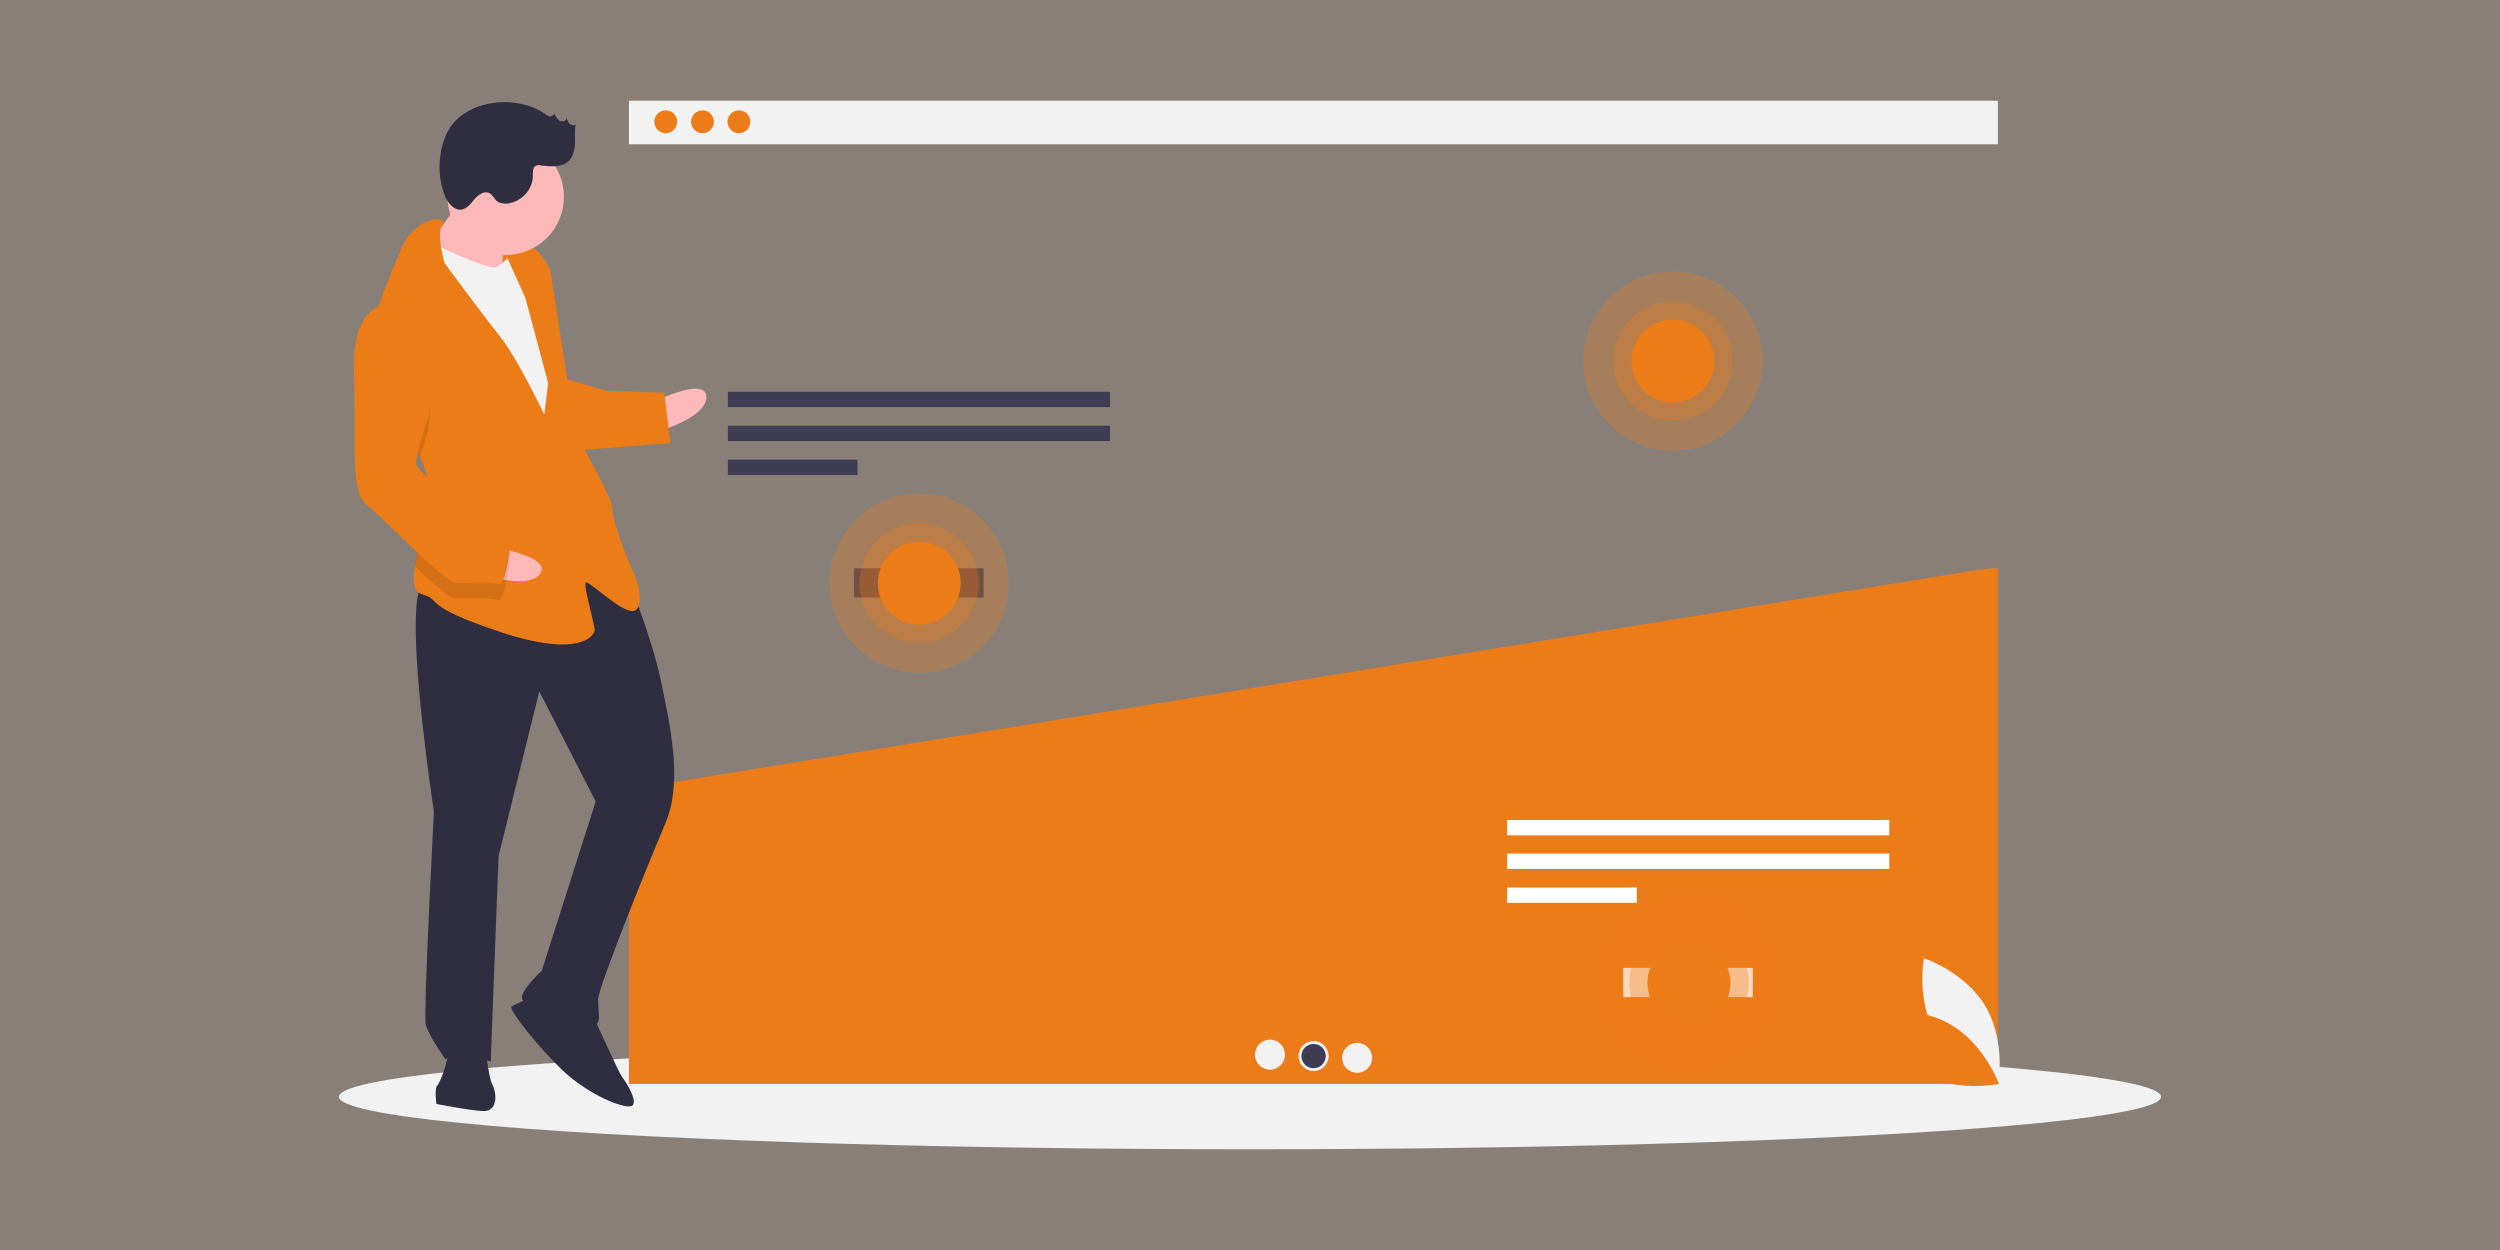
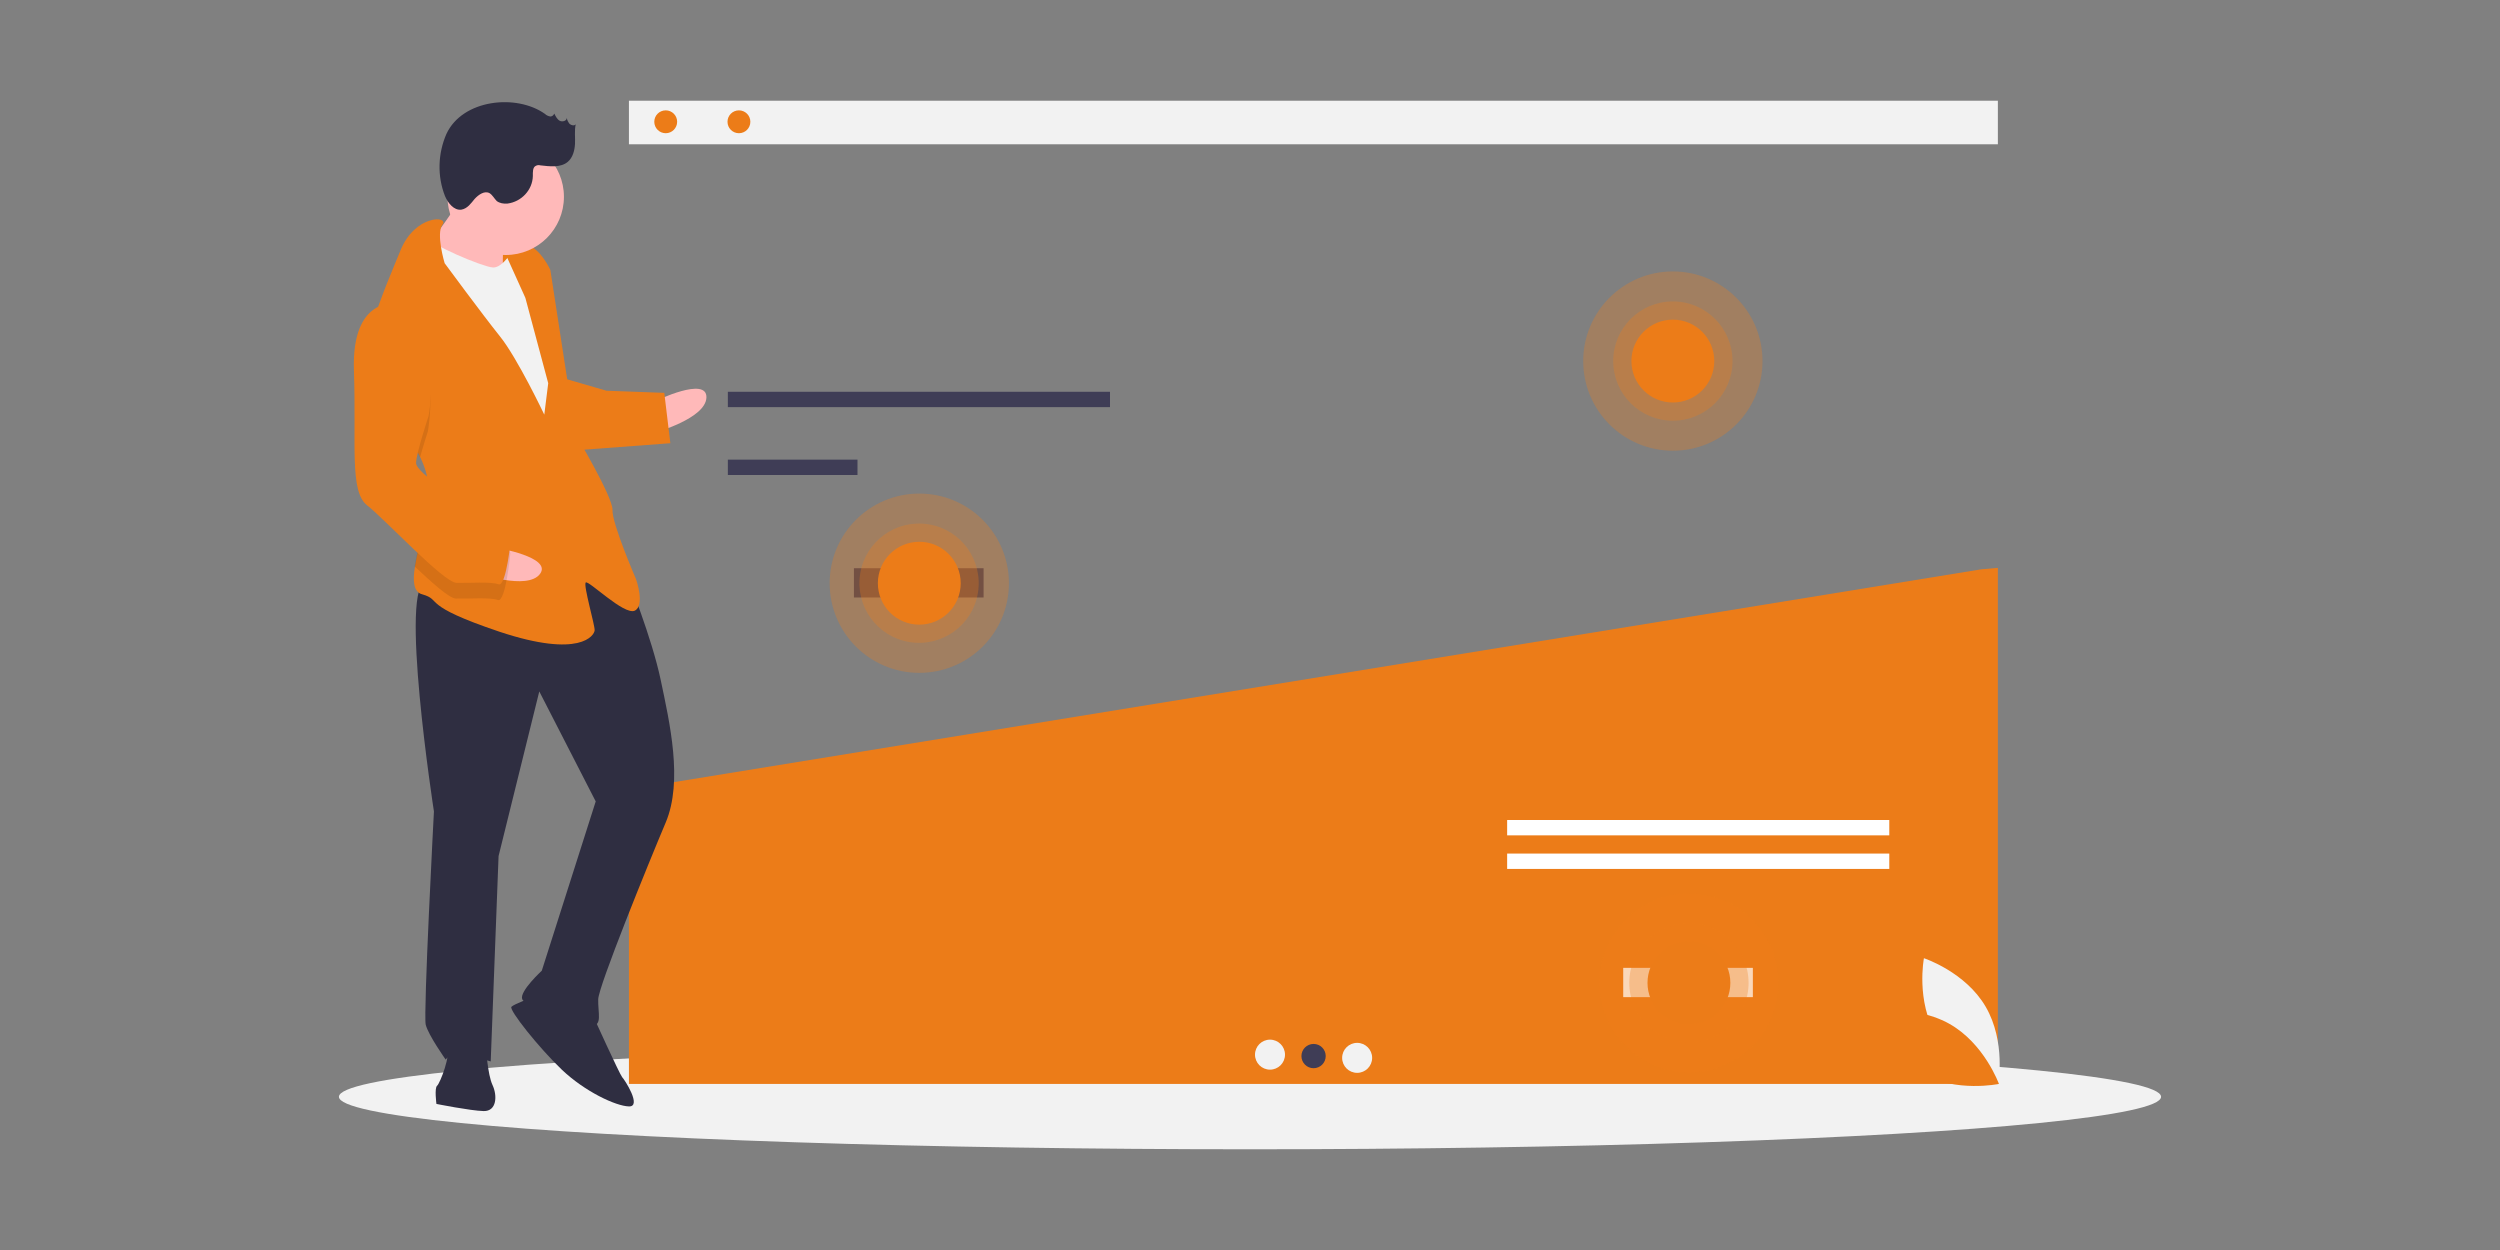
<svg xmlns="http://www.w3.org/2000/svg" version="1.1" id="katman_1" x="0px" y="0px" viewBox="0 0 700 350" style="enable-background:new 0 0 700 350;" xml:space="preserve">
  <rect x="0" y="0" width="700" height="350" fill="#808080" stroke="none" />
  <style type="text/css">
	.st0{opacity:7.000000e-02;fill:#EC7C18;enable-background:new    ;}
	.st1{fill:#F2F2F2;}
	.st2{fill:#EC7C18;}
	.st3{fill:#3F3D56;}
	.st4{fill:#FFFFFF;}
	.st5{opacity:0.3;fill:#EC7C18;enable-background:new    ;}
	.st6{fill:#FFB9B9;}
	.st7{fill:#2F2E41;}
	.st8{opacity:0.1;enable-background:new    ;}
</style>
-   <rect class="st0" width="700" height="350" />
  <g>
    <ellipse class="st1" cx="350" cy="307.1" rx="255.1" ry="14.7" />
    <rect x="176.1" y="28.2" class="st1" width="383.3" height="12.2" />
    <circle class="st2" cx="186.4" cy="34.1" r="3.2" />
-     <circle class="st2" cx="196.7" cy="34.1" r="3.2" />
    <circle class="st2" cx="206.9" cy="34.1" r="3.2" />
    <polygon class="st2" points="176.4,221 176.1,221.3 176.1,303.5 559.4,303.5 559.4,159 554.8,159.4  " />
    <rect x="203.8" y="109.7" class="st3" width="107" height="4.3" />
-     <rect x="203.8" y="119.2" class="st3" width="107" height="4.3" />
    <rect x="203.8" y="128.7" class="st3" width="36.3" height="4.3" />
    <rect x="422" y="229.6" class="st4" width="107" height="4.3" />
    <rect x="422" y="239" class="st4" width="107" height="4.3" />
-     <rect x="422" y="248.5" class="st4" width="36.3" height="4.3" />
    <circle class="st1" cx="355.6" cy="295.3" r="4.2" />
-     <circle class="st1" cx="367.8" cy="295.7" r="4.2" />
    <circle class="st1" cx="380" cy="296.2" r="4.2" />
    <circle class="st3" cx="367.8" cy="295.7" r="3.4" />
    <rect x="239.1" y="159.1" class="st3" width="36.3" height="8.2" />
    <rect x="454.5" y="271" class="st4" width="36.3" height="8.2" />
    <circle class="st5" cx="257.4" cy="163.3" r="25.1" />
    <ellipse transform="matrix(0.16 -0.987 0.987 0.16 54.978 391.219)" class="st5" cx="257.4" cy="163.3" rx="16.7" ry="16.7" />
    <circle class="st2" cx="257.4" cy="163.3" r="11.6" />
    <circle class="st5" cx="468.4" cy="101.1" r="25.1" />
    <circle class="st5" cx="468.4" cy="101.1" r="16.7" />
    <circle class="st2" cx="468.4" cy="101.1" r="11.6" />
    <circle class="st5" cx="472.9" cy="275.2" r="25.1" />
    <circle class="st5" cx="472.9" cy="275.2" r="16.7" />
    <circle class="st2" cx="472.9" cy="275.2" r="11.6" />
    <rect x="135.4" y="67.4" transform="matrix(3.875268e-02 -0.999 0.999 3.875268e-02 64.045 211.66)" class="st2" width="13.3" height="10.3" />
    <path class="st6" d="M183.7,112.2c0,0,14.3-6.9,14.1-0.9c-0.2,5.9-14.4,9.8-14.4,9.8L183.7,112.2z" />
    <path class="st7" d="M175.8,162c0,0,6.7,16.5,9.2,28.4s6.3,28.3,1.4,39.9c-4.9,11.6-18.8,45.8-18.9,49.5s1.2,7.4-1.7,7.3   c-3-0.1-19-5.2-19.6-7.4c-0.7-2.2,5.5-7.9,5.5-7.9l15.1-47.4L151,193.6l-11.4,46.1l-2.2,57.5c0,0-11-3.4-12.6-0.5   c0,0-4.9-6.9-5.6-9.8c-0.7-3,2.3-59.7,2.3-59.7s-10-64.6-2-64.3S159.6,143.7,175.8,162z" />
    <path class="st7" d="M166,284.3c0,0,7.5,16.5,8.2,17.3c0.7,0.7,5.6,8.3,1.9,8.2c-3.7-0.1-12.4-4.2-18.8-10.3   c-6.4-6.1-14.9-16.8-14.1-17.6s6-2.7,6-2.7L166,284.3z" />
    <path class="st7" d="M136.1,293.4c0,0,0.4,7.4,1.8,10.4s1.2,7.4-2.5,7.3s-13.2-2-13.2-2s-0.6-4.5,0.2-5.1c0.8-0.7,4-8.7,2.7-11   C123.6,290.8,136.1,293.4,136.1,293.4z" />
    <path class="st6" d="M130.6,53.3c0,0-7.9,12.3-10.9,15.1s5.6,9.1,5.6,9.1l15.5,2.1c0,0-0.2-14,0.6-15.5   C142,62.6,130.6,53.3,130.6,53.3z" />
    <path class="st1" d="M144.1,69.3c0,0-3.2,5.8-6.1,5.6s-18.2-6.6-18.9-8.9c-0.7-2.2-5.1,16-5.1,16l37.3,65.7l9.1-6.3l-4.4-38.6   L152.4,82L144.1,69.3z" />
    <path class="st2" d="M117.7,128.1c1.5,3.1,2.4,6.4,2.3,9.7c0,0.1,0,0.3,0,0.4c-0.4,6.8-2.9,14.7-3.8,20.4c-0.7,4.1-0.4,7.2,2,7.8   c5.9,1.7-0.9,2.9,21.7,10.5c22.6,7.5,26.5,1,26.6-0.4s-3.2-12.6-2.5-13.4c0.8-0.7,10.7,9.2,13.7,7.9c3-1.4,0.4-8.8,0.4-8.8   s-6.8-15.7-6.6-19.4c0.1-3.7-10.3-21.1-10.3-21.1l-7.1-46.1c0,0-2.7-6-6.4-6.9s-6.7,1.2-6.7,1.2l6.1,13.5l6.4,23.9l-1.1,8.8   c0,0-7.5-15.8-12.4-21.9s-15.5-20.5-15.5-20.5s-2.5-8.3-0.6-10.8c1.9-2.5-7.7-2.9-11.8,7.3c-2.2,5.4-5.7,13.4-7.9,20.9   c-2,6.6-2.9,12.9-0.9,16.4C106.4,113,113.9,120.1,117.7,128.1z" />
    <path class="st8" d="M103.4,107.6c3,5.4,10.5,12.6,14.2,20.5c1-3.6,2.2-7.3,2.2-7.3s4.6-24.9-9.1-31.3c-2.3-0.2-4.6,0.4-6.4,1.8   C102.4,97.8,101.5,104,103.4,107.6z" />
    <path class="st2" d="M158.1,106l11.7,3.4L186,110l1.7,14.1l-26.7,2C161,126.1,154.4,107.4,158.1,106z" />
    <path class="st6" d="M139.1,153.4c0,0,15.6,2.6,12.1,7.3s-17.4-0.2-17.4-0.2L139.1,153.4z" />
    <path class="st8" d="M119.9,138.2c-0.4,6.8-2.9,14.7-3.8,20.4c5,4.7,9.7,8.9,11.5,9c3.7,0.1,9.6-0.4,11.8,0.4   c2.2,0.8,3.5-13.1,3.5-13.1s-1.3-4.5-7.2-6.9C131.9,146.3,124.3,141.8,119.9,138.2z" />
    <path class="st2" d="M110.9,85c0,0-12.5-2-11.8,18.7s-1.3,33.9,3.7,37.8s21.3,21.5,25,21.7c3.7,0.1,9.6-0.4,11.8,0.4   c2.2,0.8,3.5-13.1,3.5-13.1s-1.3-4.5-7.2-6.9c-5.8-2.5-19.5-11.1-19.4-14c0.1-2.9,3.5-13.1,3.5-13.1S124.7,91.4,110.9,85z" />
    <circle class="st6" cx="141.6" cy="55.1" r="16.3" />
    <path class="st7" d="M152.6,31.9c0.4,0.4,0.9,0.6,1.4,0.7s1-0.3,1.2-0.8c0.4,0.8,0.8,1.6,1.5,2s2,0.1,2-0.8   c0.1,0.7,0.4,1.2,0.8,1.7c0.5,0.4,1.3,0.6,1.7,0.1c-0.4,1.8-0.1,3.7-0.2,5.5c-0.1,1.8-0.6,3.8-2,5c-2,1.7-5.1,1.3-7.7,1   c-0.4-0.1-0.8-0.1-1.2,0.1c-1,0.4-0.9,1.8-0.9,2.9c-0.1,3.9-3.2,7.2-7.1,7.7c-1.1,0.1-2.2-0.1-3-0.7c-0.7-0.7-1.2-1.7-2-2.2   c-1.4-0.8-3.1,0.4-4.2,1.6c-1,1.2-2,2.7-3.7,3c-2.1,0.3-3.8-1.9-4.6-3.8c-2.2-5.6-2-11.9,0.4-17.4   C129.5,27.8,144.6,26.2,152.6,31.9z" />
    <path class="st1" d="M542.2,290c5.7,9.8,17.3,13.6,17.3,13.6s2.2-11.9-3.5-21.7c-5.7-9.8-17.3-13.6-17.3-13.6   S536.4,280.2,542.2,290z" />
    <path class="st2" d="M545.7,286.6c9.9,5.5,14,16.9,14,16.9s-11.9,2.5-21.7-2.9s-14-16.9-14-16.9S535.9,281.1,545.7,286.6z" />
  </g>
</svg>